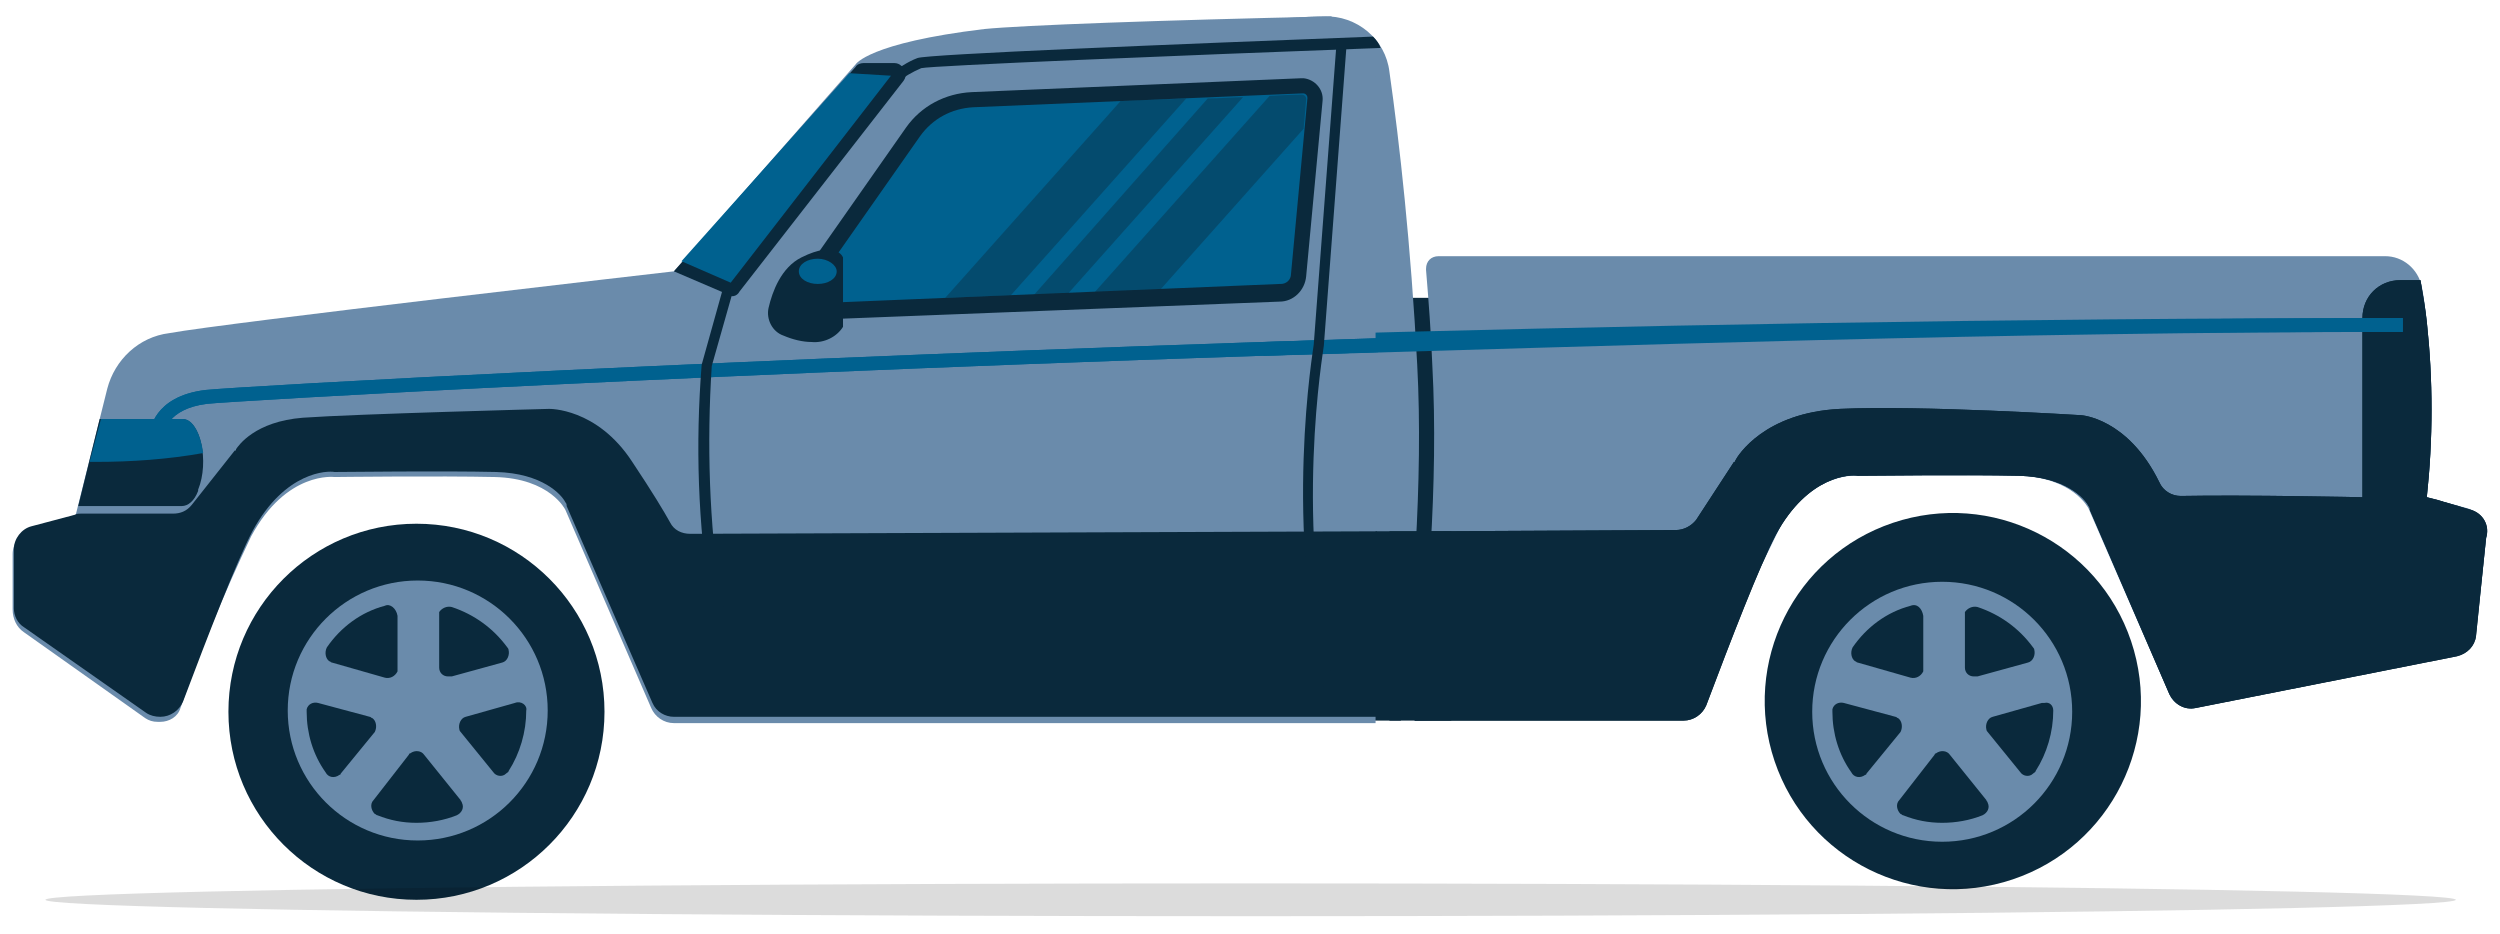
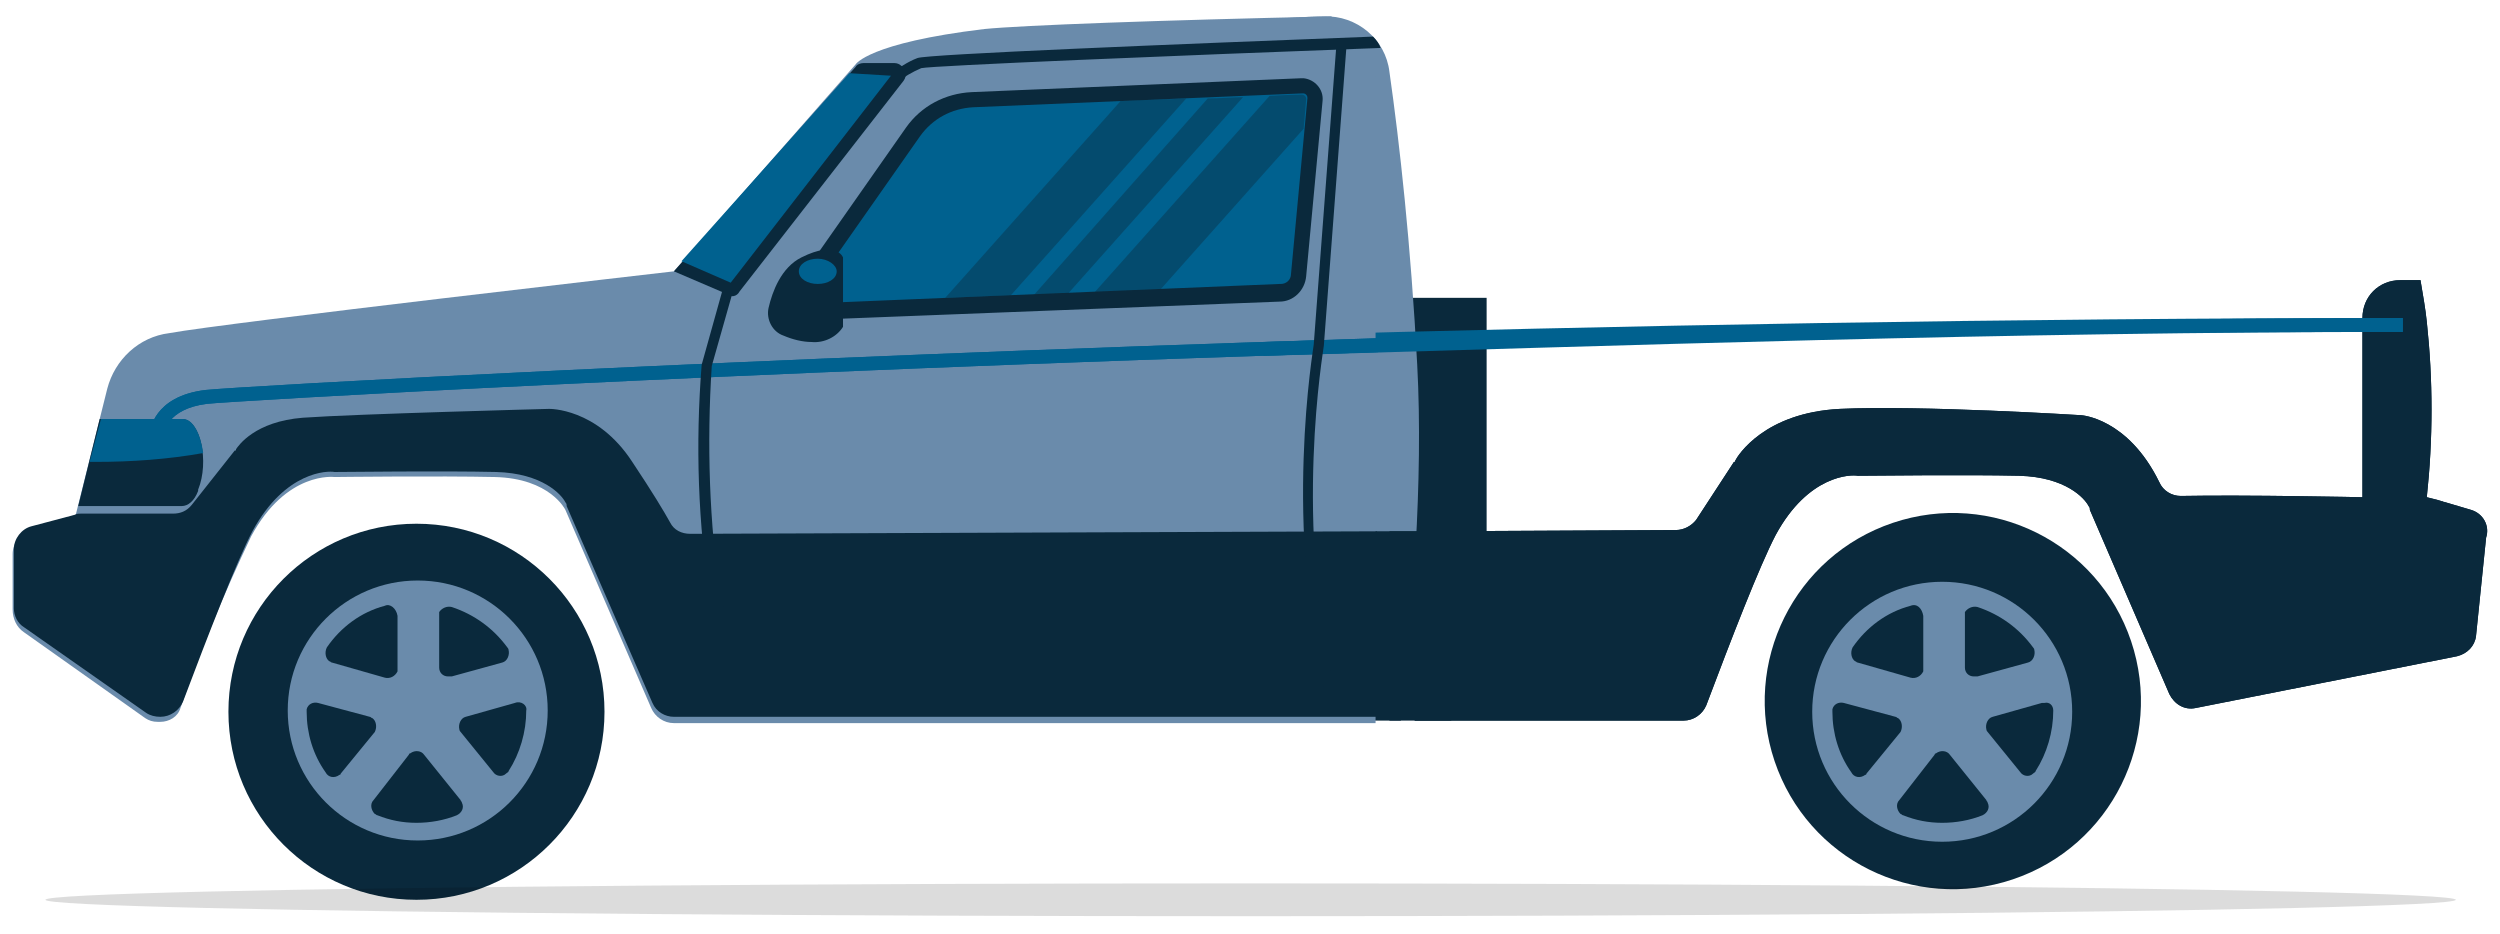
<svg xmlns="http://www.w3.org/2000/svg" version="1.1" id="Layer_1" x="0px" y="0px" viewBox="0 0 198.1 74" style="enable-background:new 0 0 198.1 74;" xml:space="preserve">
  <style type="text/css">
	.st0{fill:#0A293C;}
	.st1{fill:#6A8BAB;}
	.st2{fill:none;}
	.st3{fill:#00618F;}
	.st4{opacity:0.39;}
	.st5{opacity:0.14;enable-background:new    ;}
</style>
  <title>Medium Pickup</title>
  <g>
    <rect x="108.1" y="23.6" class="st0" width="9.7" height="33.3" />
    <ellipse transform="matrix(0.948 -0.319 0.319 0.948 -9.618 52.291)" class="st0" cx="154.7" cy="55.5" rx="14.9" ry="14.9" />
    <circle class="st1" cx="153.9" cy="56.4" r="10.3" />
    <path class="st2" d="M162.7,56.4c0,4.9-3.9,8.8-8.8,8.8s-8.8-3.9-8.8-8.8c0-4.9,3.9-8.8,8.8-8.8C158.8,47.7,162.7,51.6,162.7,56.4z   " />
    <path class="st0" d="M150.5,63.4c-0.3,0.3-0.2,0.8,0.1,1.1c0.1,0,0.1,0.1,0.2,0.1c1,0.4,2,0.6,3.1,0.6c1.1,0,2.2-0.2,3.2-0.6   c0.4-0.2,0.6-0.6,0.4-1c0-0.1-0.1-0.1-0.1-0.2l-2.9-3.6c-0.2-0.3-0.7-0.4-1.1-0.1c-0.1,0-0.1,0.1-0.1,0.1L150.5,63.4z" />
    <path class="st0" d="M146.1,55.7c-0.4-0.1-0.8,0.1-0.9,0.5c0,0.1,0,0.2,0,0.2l0,0c0,1.7,0.5,3.4,1.5,4.8c0.2,0.4,0.7,0.5,1.1,0.2   c0.1,0,0.1-0.1,0.1-0.1l2.7-3.3c0.2-0.4,0.1-0.9-0.2-1.1c-0.1,0-0.1-0.1-0.2-0.1L146.1,55.7z" />
    <path class="st0" d="M161.1,51.3c-1.1-1.5-2.6-2.6-4.4-3.2c-0.4-0.1-0.8,0.1-1,0.4c0,0.1,0,0.2,0,0.3v4.1c0,0.4,0.3,0.7,0.7,0.7   c0.1,0,0.2,0,0.3,0l4-1.1c0.4-0.1,0.6-0.6,0.5-1C161.2,51.5,161.2,51.4,161.1,51.3z" />
    <path class="st0" d="M151.4,48c-1.9,0.5-3.5,1.7-4.6,3.3c-0.2,0.4-0.1,0.9,0.2,1.1c0.1,0,0.1,0.1,0.2,0.1l4.2,1.2   c0.4,0.1,0.8-0.1,1-0.5c0-0.1,0-0.1,0-0.2v-4.2C152.3,48.2,151.9,47.8,151.4,48z" />
    <path class="st0" d="M161.8,55.7l-3.9,1.1c-0.4,0.1-0.6,0.6-0.5,1c0,0.1,0.1,0.2,0.1,0.2l2.6,3.2c0.2,0.3,0.7,0.4,1,0.1   c0.1-0.1,0.2-0.1,0.2-0.2c0.9-1.4,1.4-3.1,1.4-4.8l0,0c0-0.4-0.3-0.7-0.7-0.6C162,55.7,161.9,55.7,161.8,55.7z" />
    <path class="st1" d="M112.3,28.9c-0.5-9.5-1.4-17.6-2.2-23.2c-0.3-2.6-2.6-4.5-5.2-4.4c-1.6,0-3.2,0.2-4.8,0.2L100,57h11   C111.9,48.8,112.8,38.2,112.3,28.9z" />
-     <path class="st1" d="M195.6,40.3l-3.3-0.9c0.5-4.6,0.5-9.3,0-13.9c-0.1-0.8-0.2-1.8-0.4-2.8c-0.3-1.4-1.5-2.4-2.9-2.4h-75   c-0.6,0-1,0.4-1,1c0,0,0,0.1,0,0.1c0.2,2.4,0.4,5,0.5,7.6c0.5,9.2-0.4,19.8-1.4,28.1l21.9-0.7c0,0,7-14.6,7.2-14.9   c2.7-4.2,6-3.8,6-3.8s8.3-0.1,12.7,0s5.6,2.6,5.6,2.6l6.4,14.7c0.3,0.8,1.2,1.2,2,1.1l20.6-4.1c0.9-0.2,1.6-1,1.7-1.9l0.8-7.4   C197.3,41.7,196.7,40.7,195.6,40.3z" />
    <path class="st0" d="M100,42.1v15h11c0.6-4.5,1-11.1,1.3-15H100z" />
    <path class="st0" d="M195.8,40.4l-2.7-0.8l0,0l-0.8-0.2c0.5-4.6,0.5-9.3,0-13.9c-0.1-1-0.3-2.1-0.5-3.3h-1.6c-1.7,0-3,1.3-3,3v14.2   c0,0-9.2-0.2-14.4-0.1c-0.7,0-1.4-0.4-1.7-1.1c-2.5-5.1-6.2-5.3-6.2-5.3s-12.8-0.8-19.1-0.5c-6,0.3-8.1,3.7-8.3,4.1   c0,0.1,0,0.1-0.1,0.1l0,0l-3,4.6c-0.4,0.5-1,0.8-1.6,0.8l-19.4,0.1c-0.3,6.5-1.3,15-1.3,15h21.3c0.8,0,1.5-0.5,1.8-1.2   c2-5.3,4.2-11,5.5-13.5c2.6-4.8,6-4.8,6.5-4.7h0.1c0.8,0,8.5-0.1,12.7,0c3.7,0.1,5.2,1.8,5.5,2.4c0.1,0.1,0.1,0.2,0.1,0.3l6.3,14.6   c0.4,0.8,1.2,1.3,2.1,1.1l20.7-4.1c0.8-0.2,1.4-0.8,1.5-1.6l0.8-7.8C197.3,41.7,196.8,40.7,195.8,40.4   C195.9,40.5,195.8,40.4,195.8,40.4z M193.4,39.7c0.1,0,0.2,0,0.3,0.1L193.4,39.7z" />
    <path class="st0" d="M195.8,40.4l-2.7-0.8l0,0l-0.8-0.2c0.5-4.6,0.5-9.3,0-13.9c-0.1-1-0.3-2.1-0.5-3.3h-1.6c-1.7,0-3,1.3-3,3v14.2   c0,0-9.2-0.2-14.4-0.1c-0.7,0-1.4-0.4-1.7-1.1c-2.5-5.1-6.2-5.3-6.2-5.3s-12.8-0.8-19.1-0.5c-6,0.3-8.1,3.7-8.3,4.1   c0,0.1,0,0.1-0.1,0.1l0,0l-3,4.6c-0.4,0.5-1,0.8-1.6,0.8l-19.4,0.1c-0.3,6.5-1.3,15-1.3,15h21.3c0.8,0,1.5-0.5,1.8-1.2   c2-5.3,4.2-11,5.5-13.5c2.6-4.8,6-4.8,6.5-4.7h0.1c0.8,0,8.5-0.1,12.7,0c3.7,0.1,5.2,1.8,5.5,2.4c0.1,0.1,0.1,0.2,0.1,0.3l6.3,14.6   c0.4,0.8,1.2,1.3,2.1,1.1l20.7-4.1c0.8-0.2,1.4-0.8,1.5-1.6l0.8-7.8C197.3,41.7,196.8,40.7,195.8,40.4   C195.9,40.5,195.8,40.4,195.8,40.4z M193.4,39.7c0.1,0,0.2,0,0.3,0.1L193.4,39.7z" />
    <path class="st3" d="M100,26.6v1.1c27.9-0.8,59.1-1.4,90.4-1.4v-1.1C159.5,25.2,128.1,25.8,100,26.6z" />
    <rect x="110.1" y="42.1" class="st0" width="4.9" height="15" />
    <circle class="st0" cx="33" cy="56.4" r="14.9" />
    <circle class="st1" cx="33.1" cy="56.3" r="10.3" />
    <circle class="st2" cx="33" cy="56.3" r="8.8" />
    <path class="st0" d="M29.6,63.4c-0.3,0.3-0.2,0.8,0.1,1.1c0.1,0,0.1,0.1,0.2,0.1c1,0.4,2,0.6,3.1,0.6c1.1,0,2.2-0.2,3.2-0.6   c0.4-0.2,0.6-0.6,0.4-1c0-0.1-0.1-0.1-0.1-0.2l-2.9-3.6c-0.2-0.3-0.7-0.4-1.1-0.1c-0.1,0-0.1,0.1-0.1,0.1L29.6,63.4z" />
    <path class="st0" d="M25.2,55.7c-0.4-0.1-0.8,0.1-0.9,0.5c0,0.1,0,0.2,0,0.2l0,0c0,1.7,0.5,3.4,1.5,4.8c0.2,0.4,0.7,0.5,1.1,0.2   c0.1,0,0.1-0.1,0.1-0.1l2.7-3.3c0.2-0.4,0.1-0.9-0.2-1.1c-0.1,0-0.1-0.1-0.2-0.1L25.2,55.7z" />
    <path class="st0" d="M40.2,51.3c-1.1-1.5-2.6-2.6-4.4-3.2c-0.4-0.1-0.8,0.1-1,0.4c0,0.1,0,0.2,0,0.3v4.1c0,0.4,0.3,0.7,0.7,0.7   c0.1,0,0.2,0,0.3,0l4-1.1c0.4-0.1,0.6-0.6,0.5-1C40.3,51.5,40.3,51.4,40.2,51.3z" />
    <path class="st0" d="M30.5,48c-1.9,0.5-3.5,1.7-4.6,3.3c-0.2,0.4-0.1,0.9,0.2,1.1c0.1,0,0.1,0.1,0.2,0.1l4.2,1.2   c0.4,0.1,0.8-0.1,1-0.5c0-0.1,0-0.1,0-0.2v-4.2C31.4,48.2,30.9,47.8,30.5,48z" />
    <path class="st0" d="M40.8,55.7l-3.9,1.1c-0.4,0.1-0.6,0.6-0.5,1c0,0.1,0.1,0.2,0.1,0.2l2.6,3.2c0.2,0.3,0.7,0.4,1,0.1   c0.1-0.1,0.2-0.1,0.2-0.2c0.9-1.4,1.4-3.1,1.4-4.8l0,0C41.8,55.9,41.3,55.5,40.8,55.7z" />
    <path class="st1" d="M108.7,5.7c-0.1-0.1-0.2-0.1-0.2-0.2c-0.4-0.3-0.8-0.7-1.1-1.2c-0.2-0.3-0.3-0.7-0.4-1V3.1   c-0.3-0.1-0.5-0.3-0.7-0.6l-0.6-0.8c-0.1-0.1-0.1-0.3-0.2-0.4C91.9,1.6,81,2,78,2.3c-9.2,1.1-10.2,2.8-10.2,2.8L53.4,21.5   c0,0-35.7,4.1-40,4.9c-2.4,0.3-4.3,2.1-4.9,4.4L6,40.8l-3.4,1C1.7,42.1,1,43,1,43.9v4.4c0,0.7,0.3,1.4,0.9,1.8l9.6,6.8   c0.3,0.2,0.6,0.3,1,0.3h0.2c0.7,0,1.4-0.4,1.6-1.1c1.6-4.6,3.5-9.2,5.6-13.6c2.8-5.2,6.6-4.7,6.6-4.7s8.3-0.1,12.7,0   s5.6,2.6,5.6,2.6l6.8,15.7c0.3,0.7,1,1.2,1.8,1.2H109V6.2C109,6,108.9,5.8,108.7,5.7z" />
    <path class="st0" d="M103.1,6.2L77,7.3c-2.1,0.1-4,1.1-5.2,2.8l-8.2,11.7c-0.7,1-0.5,2.4,0.5,3.1c0.4,0.3,0.9,0.4,1.4,0.4l35.9-1.4   c1.1,0,2-0.9,2.1-2L104.8,8c0.1-0.9-0.6-1.7-1.5-1.8C103.3,6.2,103.2,6.2,103.1,6.2z" />
    <path class="st3" d="M65.4,24c-0.3,0-0.6-0.2-0.8-0.5c-0.2-0.3-0.1-0.7,0.1-1l8.2-11.7c1-1.4,2.5-2.2,4.2-2.3l26.1-1.1   c0.1,0,0.2,0,0.3,0.1c0.1,0.1,0.1,0.2,0.1,0.3l-1.3,13.9c0,0.5-0.4,0.8-0.8,0.8c0,0,0,0-0.1,0L65.4,24L65.4,24z" />
    <path class="st0" d="M109.2,42.1l-54.5,0.2c-0.7,0-1.3-0.3-1.6-0.9c-0.5-0.9-1.4-2.4-3-4.8c-2.8-4.3-6.6-4.2-6.6-4.2   S28.2,32.8,24,33.1c-3.8,0.3-5.1,2.2-5.3,2.5c0,0.1,0,0.1-0.1,0.1L15.2,40c-0.4,0.5-0.9,0.7-1.5,0.7H6.4c-0.2,0-0.3,0-0.5,0.1   l-3.4,0.9c-0.8,0.2-1.4,1-1.4,1.8v4.7c0,0.6,0.3,1.2,0.8,1.5l9.7,6.8c0.3,0.2,0.7,0.3,1.1,0.3l0,0c0.8,0,1.5-0.5,1.8-1.2   c2-5.3,4.2-11,5.5-13.5c2.6-4.8,6-4.8,6.5-4.7h0.1c0.8,0,8.5-0.1,12.7,0c3.7,0.1,5.2,1.8,5.5,2.4c0.1,0.1,0.1,0.2,0.1,0.3l6.8,15.6   c0.3,0.7,1,1.1,1.7,1.1h55.7V42.1H109.2z" />
    <path class="st0" d="M62.1,26.6c-0.9-0.3-1.4-1.3-1.2-2.2c0.3-1.3,1-3.2,2.6-4c2.8-1.4,3.3,0,3.3,0v5.5c-0.5,0.8-1.5,1.3-2.5,1.2   C63.6,27.1,62.8,26.9,62.1,26.6z" />
    <path class="st0" d="M108.8,2.9C93.2,3.5,73.4,4.3,72.7,4.6c-0.8,0.3-1.5,0.8-2.2,1.3L71,6.6c0.6-0.5,1.3-0.9,2-1.2   c0.9-0.2,20.2-1,36.4-1.6C109.3,3.5,109.1,3.2,108.8,2.9z" />
    <g class="st4">
      <path class="st0" d="M74.9,23.6l5.2-0.2L94,7.8c-1.7,0.1-3.5,0.1-5.2,0.2L74.9,23.6z" />
    </g>
    <g class="st4">
      <path class="st0" d="M86.7,23.2l5.2-0.2l11.4-12.8l0.2-2.3c0-0.1,0-0.2-0.1-0.3c-0.1-0.1-0.2-0.1-0.3-0.1c0,0-0.9,0-2.5,0.1    L86.7,23.2z" />
    </g>
    <g class="st4">
      <path class="st0" d="M81.9,23.4l2.7-0.1L98.5,7.7c-0.8,0-1.8,0.1-2.8,0.1L81.9,23.4z" />
    </g>
    <path class="st3" d="M109.2,26.8c-51.1,1.6-89.9,3.8-92.9,4.1c-4.2,0.5-4.4,3.3-4.4,3.3l-1.1,4.9l1.1,0.2l1.1-4.9   c0-0.1,0.2-2,3.4-2.4c1.7-0.2,40.4-2.5,92.8-4.1V26.8z" />
    <path class="st3" d="M100.1,27.1v1.1c27.9-0.8,59.1-1.9,90.3-1.9v-1.1C159.5,25.2,128.2,26.3,100.1,27.1z" />
    <path class="st3" d="M109.2,26.8c-51.1,1.6-89.9,3.8-92.9,4.1c-4.2,0.5-4.4,3.3-4.4,3.3l-1.1,4.9l1.1,0.2l1.1-4.9   c0-0.1,0.2-2,3.4-2.4c1.7-0.2,40.4-2.5,92.8-4.1V26.8z" />
    <path class="st0" d="M59.7,55.9c0-0.1-1.2-1.6-3.4-8.1c-1-6.3-1.2-12.6-0.7-18.9l1.9-6.8l0.8,0.2L56.4,29   c-0.4,6.2-0.2,12.4,0.7,18.5c2.2,6.3,3.3,7.8,3.3,7.8L59.7,55.9z" />
    <path class="st0" d="M105.2,55.6c-3.6-13.9-1.1-28.1-1.1-28.3l1.8-23.8l0.8,0.1l-1.8,23.8c0,0.2-2.5,14.2,1,27.9L105.2,55.6z" />
    <path class="st3" d="M66.3,21.5c0,0.6-0.7,1-1.5,1s-1.5-0.4-1.5-1s0.7-1,1.5-1S66.3,21,66.3,21.5z" />
    <path class="st0" d="M58.6,23.1l13-16.7c0.3-0.4,0.2-1-0.2-1.2c-0.1-0.1-0.3-0.2-0.5-0.2h-2.5c-0.2,0-0.5,0.1-0.6,0.3   c-2,2.2-14.4,16.2-14.4,16.2l4.2,1.8C57.9,23.6,58.4,23.5,58.6,23.1z" />
    <polygon class="st3" points="54,20.7 57.9,22.4 70.6,6 67.3,5.8  " />
    <path class="st0" d="M14.4,33.2H7.9l-1.7,6.9h8.2c0.5,0,1-0.4,1.3-1.2v-0.1C16.6,36.6,15.9,33.2,14.4,33.2z" />
    <path class="st3" d="M7.1,36.6h0.5c2.8,0,5.7-0.2,8.5-0.7c-0.2-1.5-0.8-2.7-1.6-2.7H8L7.1,36.6z" />
    <ellipse class="st5" cx="99.1" cy="71.3" rx="95.5" ry="1.3" />
  </g>
</svg>